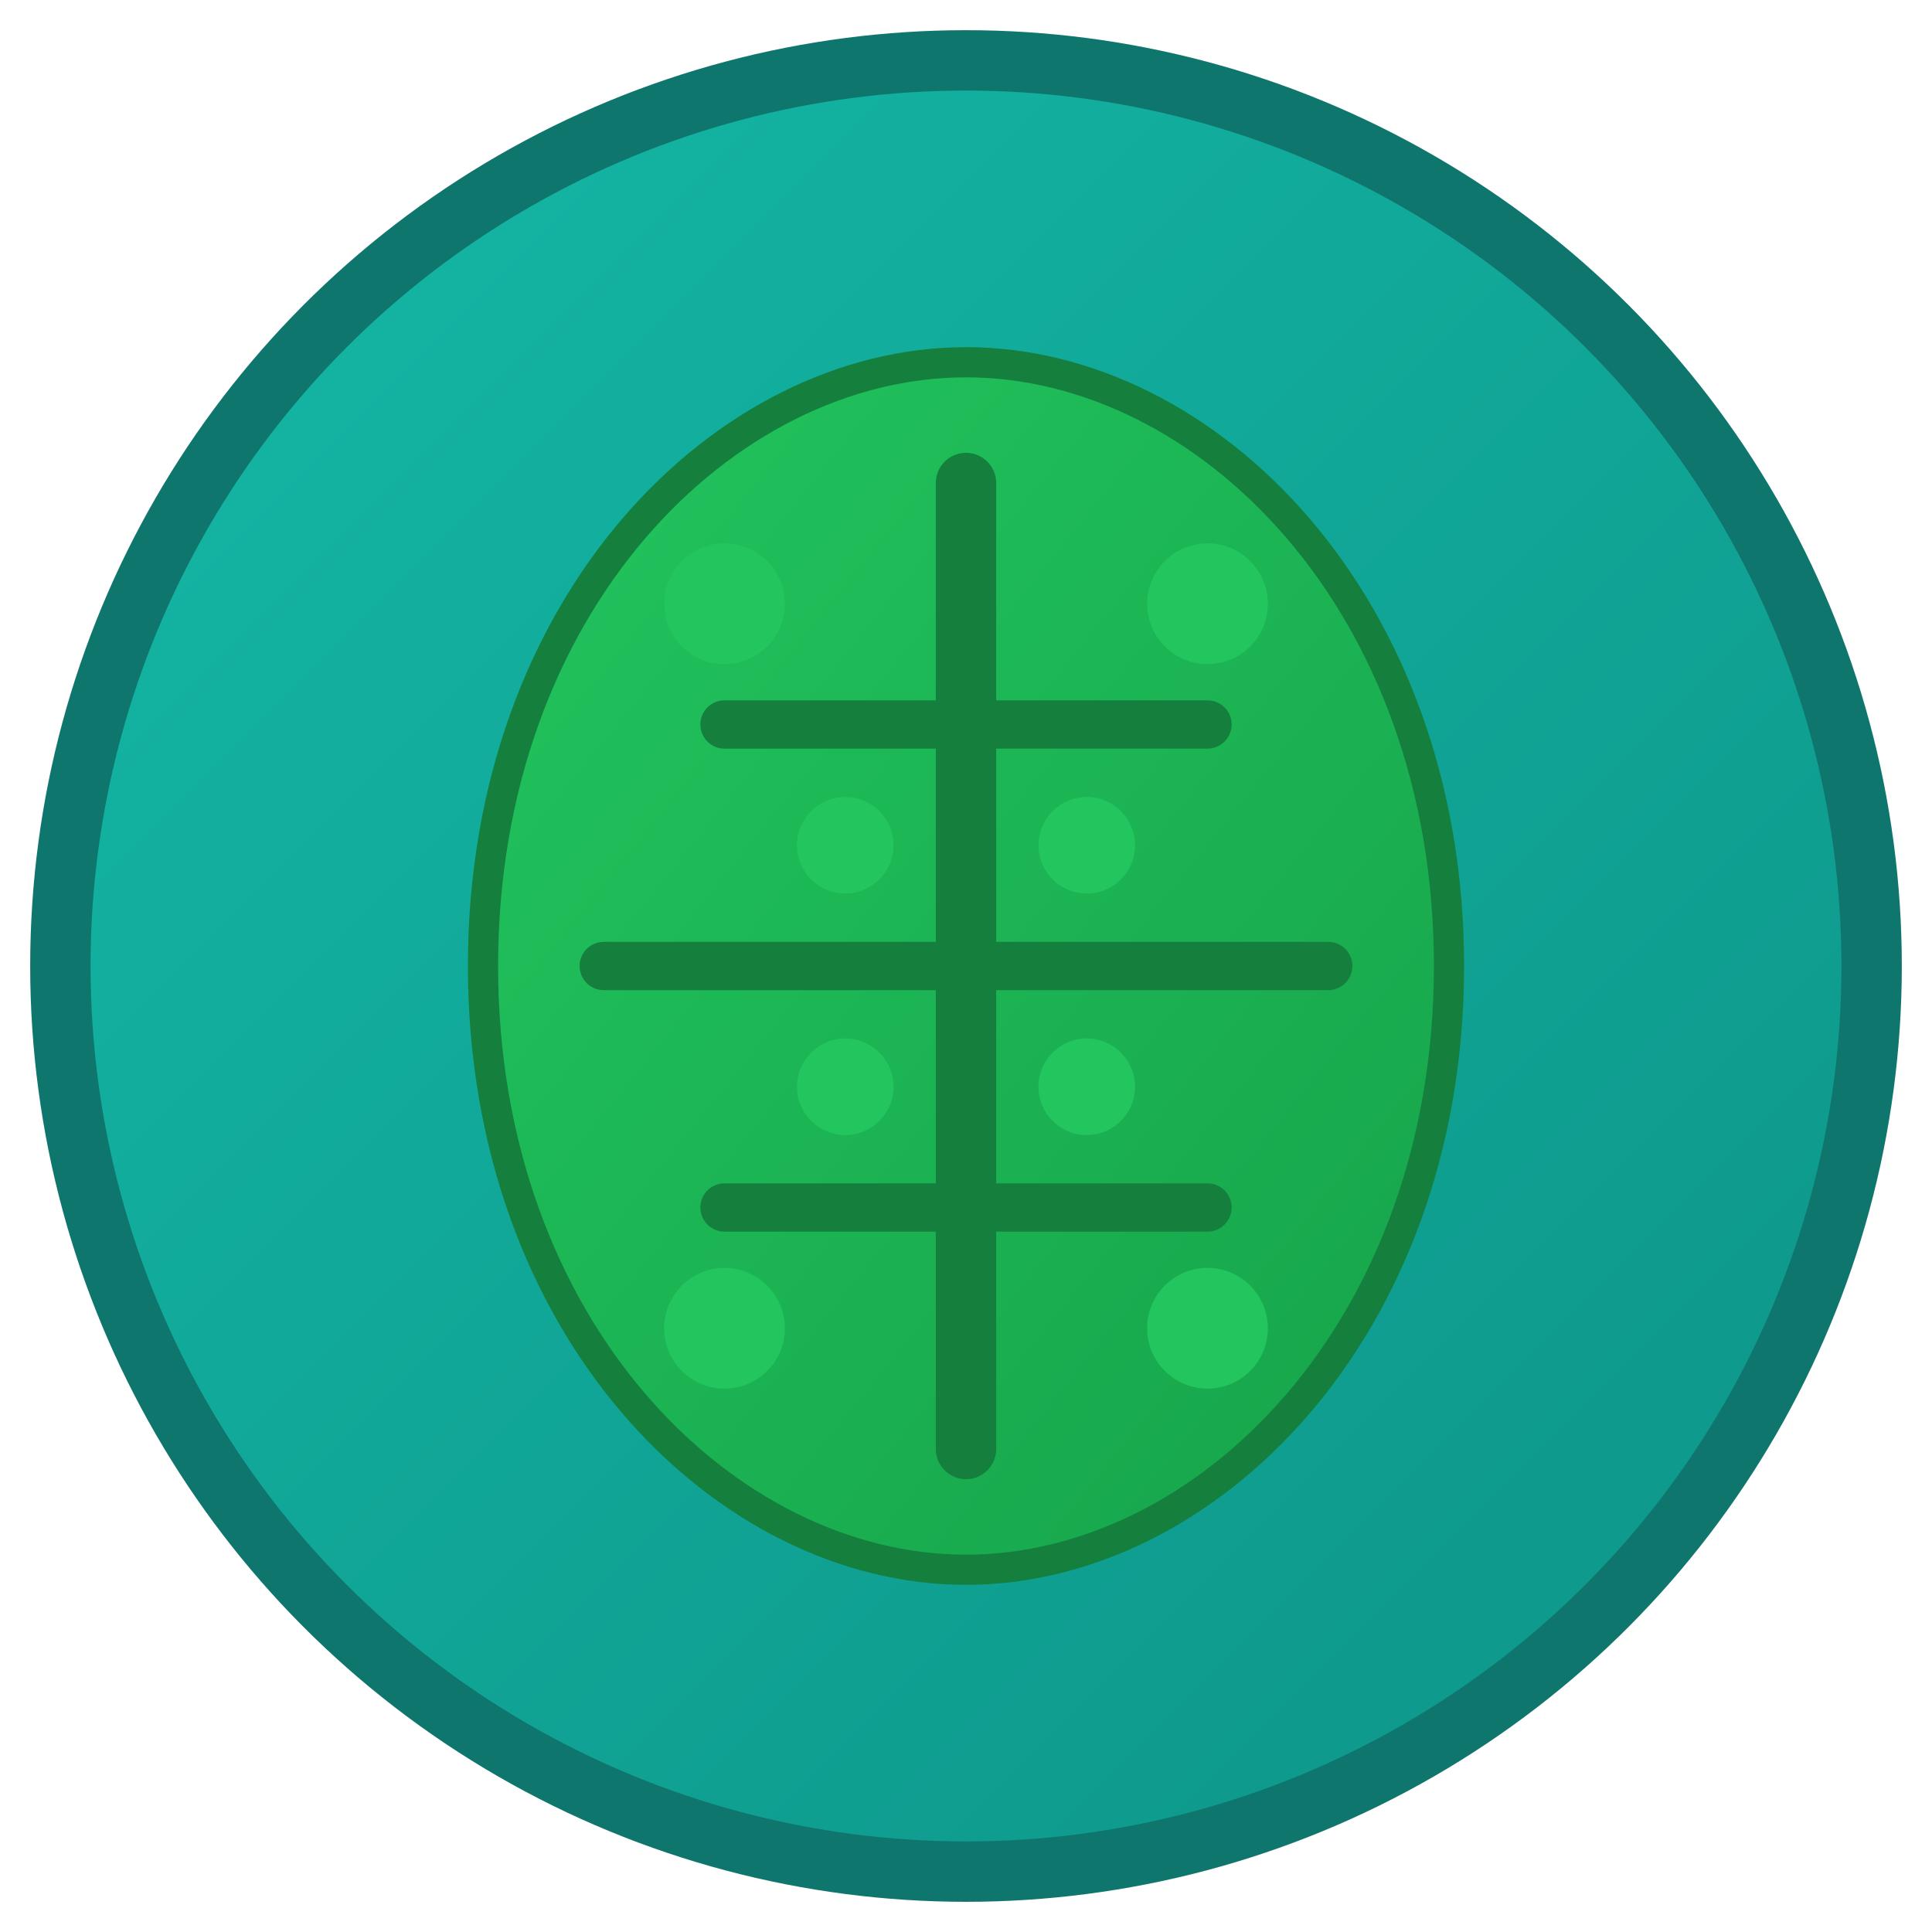
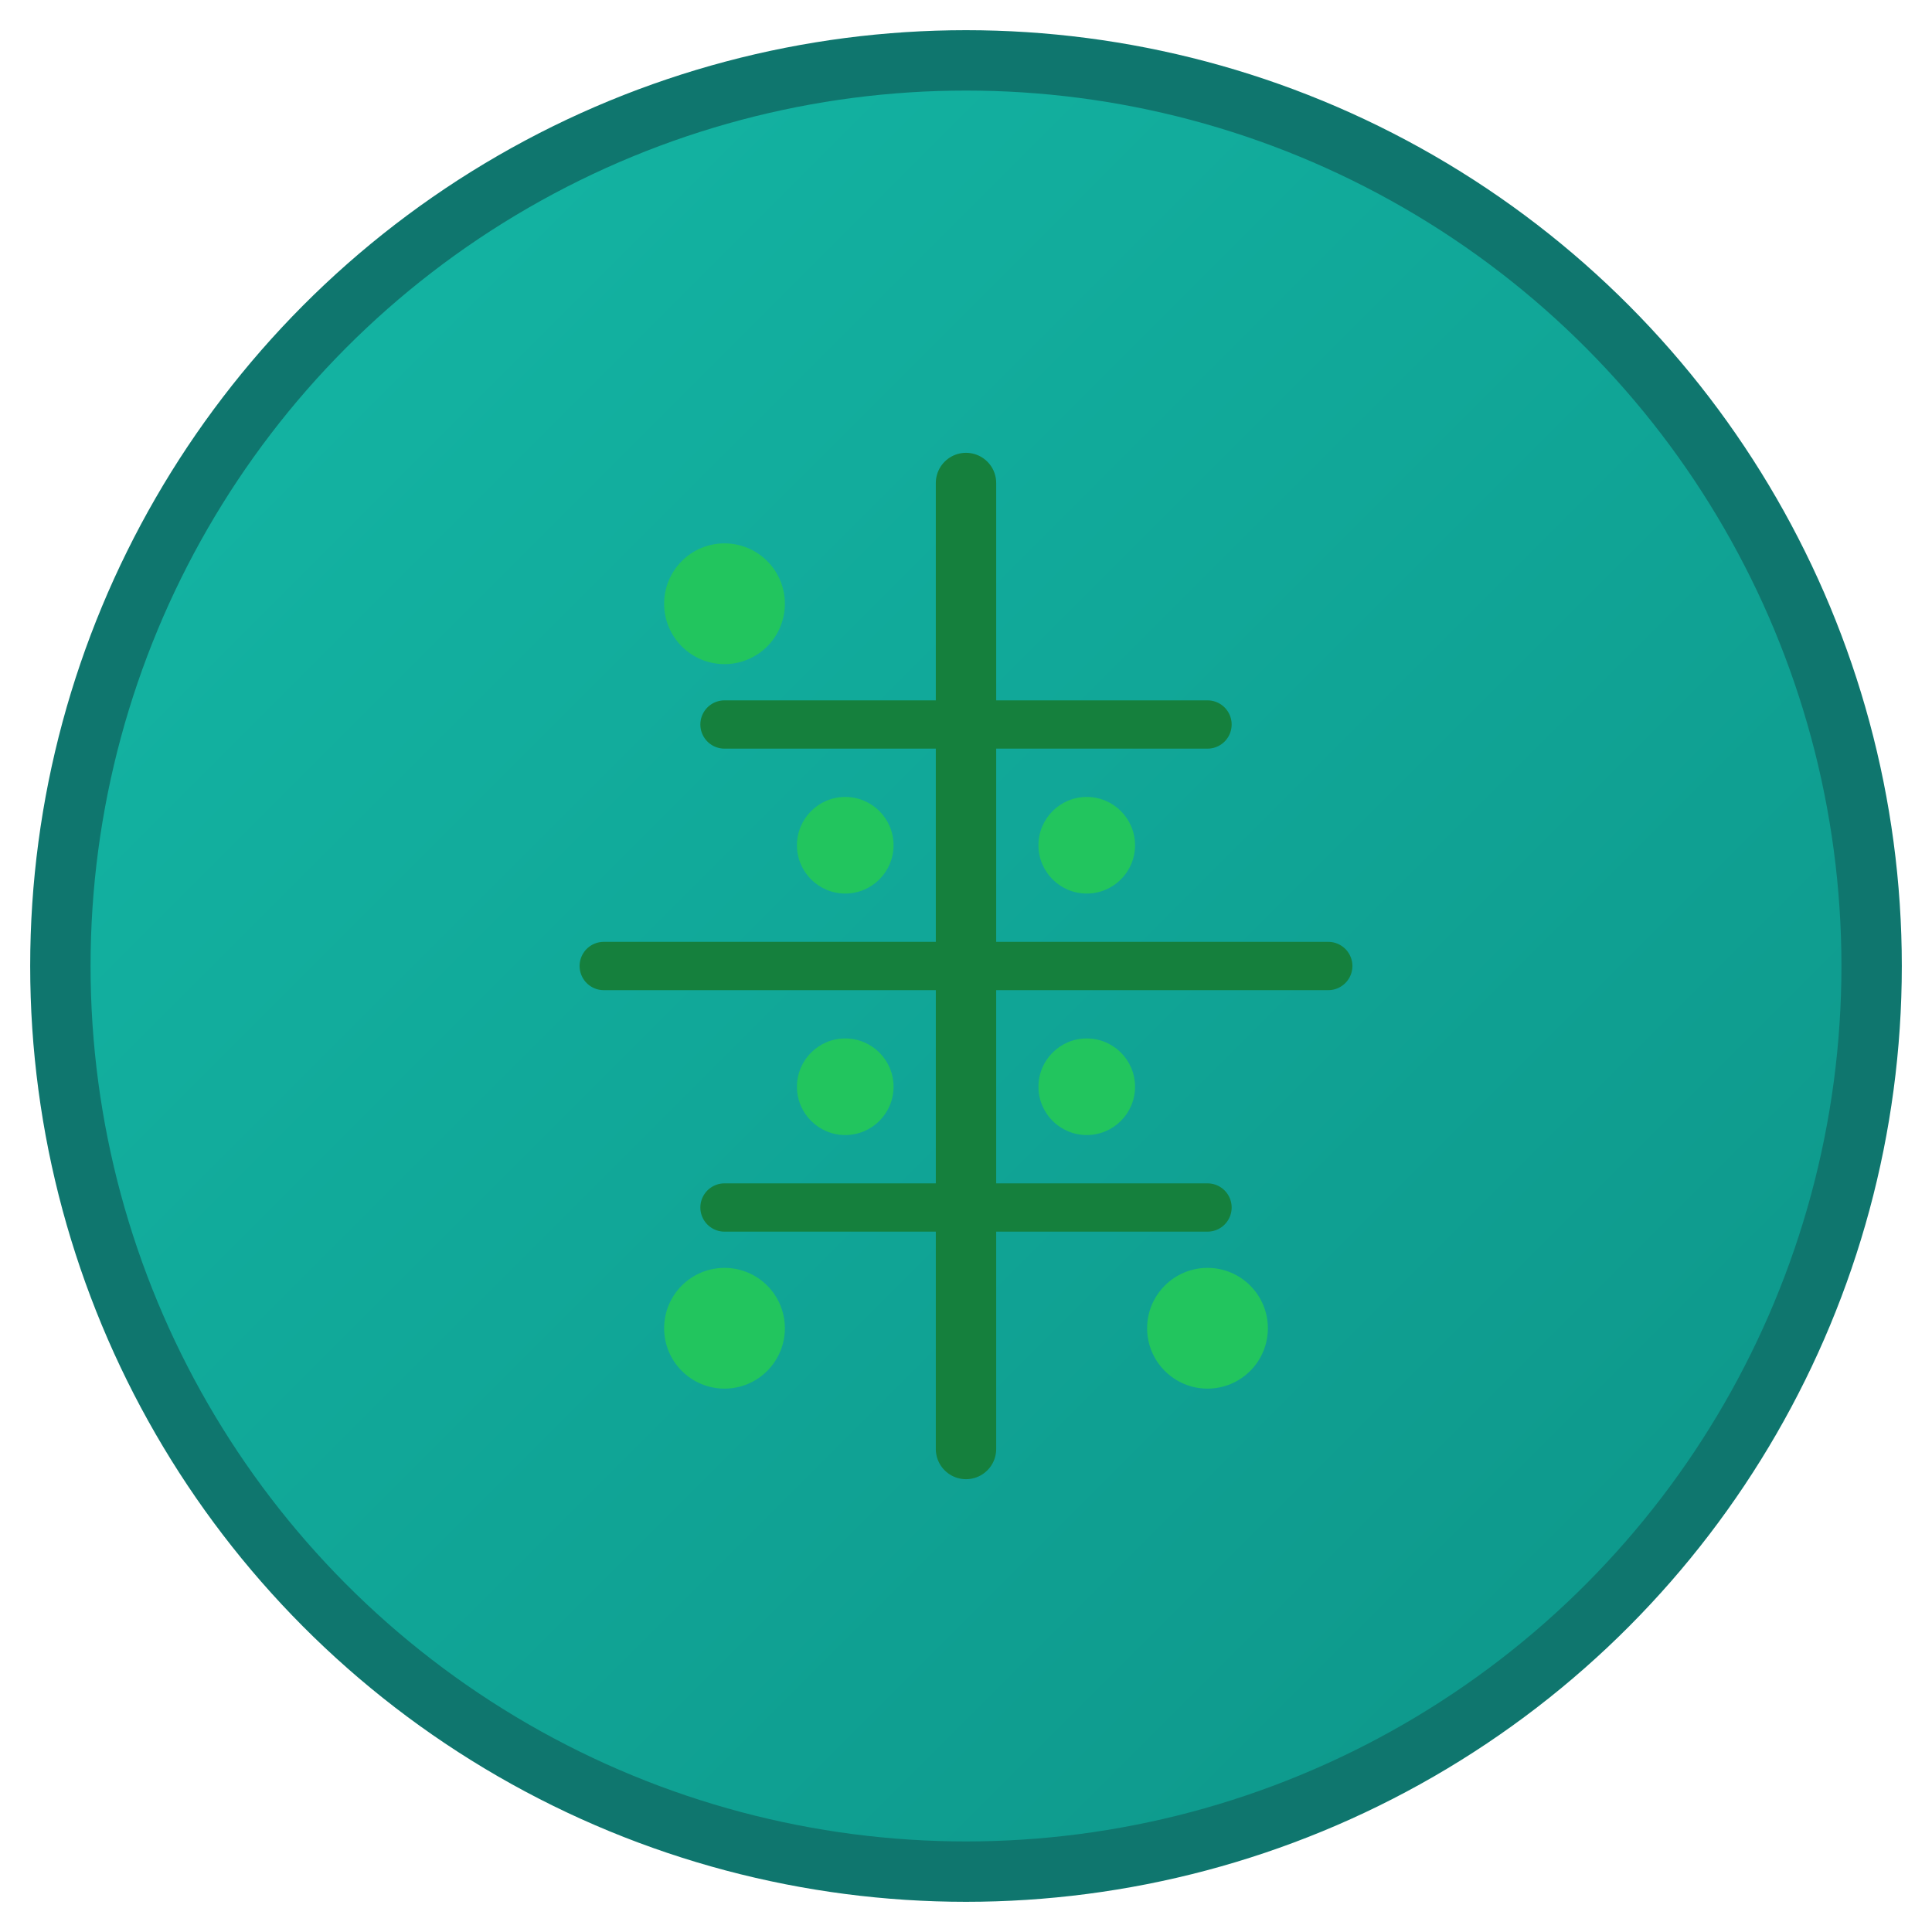
<svg xmlns="http://www.w3.org/2000/svg" viewBox="0 0 32 32" width="32" height="32">
  <defs>
    <linearGradient id="bgGradient" x1="0%" y1="0%" x2="100%" y2="100%">
      <stop offset="0%" style="stop-color:#14b8a6;stop-opacity:1" />
      <stop offset="100%" style="stop-color:#0d9488;stop-opacity:1" />
    </linearGradient>
    <linearGradient id="leafGradient" x1="0%" y1="0%" x2="100%" y2="100%">
      <stop offset="0%" style="stop-color:#22c55e;stop-opacity:1" />
      <stop offset="100%" style="stop-color:#16a34a;stop-opacity:1" />
    </linearGradient>
  </defs>
  <circle cx="16" cy="16" r="15" fill="url(#bgGradient)" stroke="#0f766e" stroke-width="1" />
-   <path d="M16 6 C 20 6, 24 10, 24 16 C 24 22, 20 26, 16 26 C 12 26, 8 22, 8 16 C 8 10, 12 6, 16 6 Z" fill="url(#leafGradient)" stroke="#15803d" stroke-width="0.5" />
  <line x1="16" y1="8" x2="16" y2="24" stroke="#15803d" stroke-width="1" stroke-linecap="round" />
  <line x1="12" y1="12" x2="20" y2="12" stroke="#15803d" stroke-width="0.8" stroke-linecap="round" />
  <line x1="10" y1="16" x2="22" y2="16" stroke="#15803d" stroke-width="0.8" stroke-linecap="round" />
  <line x1="12" y1="20" x2="20" y2="20" stroke="#15803d" stroke-width="0.8" stroke-linecap="round" />
  <circle cx="12" cy="10" r="1" fill="#22c55e" />
-   <circle cx="20" cy="10" r="1" fill="#22c55e" />
  <circle cx="14" cy="14" r="0.8" fill="#22c55e" />
  <circle cx="18" cy="14" r="0.8" fill="#22c55e" />
  <circle cx="14" cy="18" r="0.8" fill="#22c55e" />
  <circle cx="18" cy="18" r="0.8" fill="#22c55e" />
  <circle cx="12" cy="22" r="1" fill="#22c55e" />
  <circle cx="20" cy="22" r="1" fill="#22c55e" />
</svg>